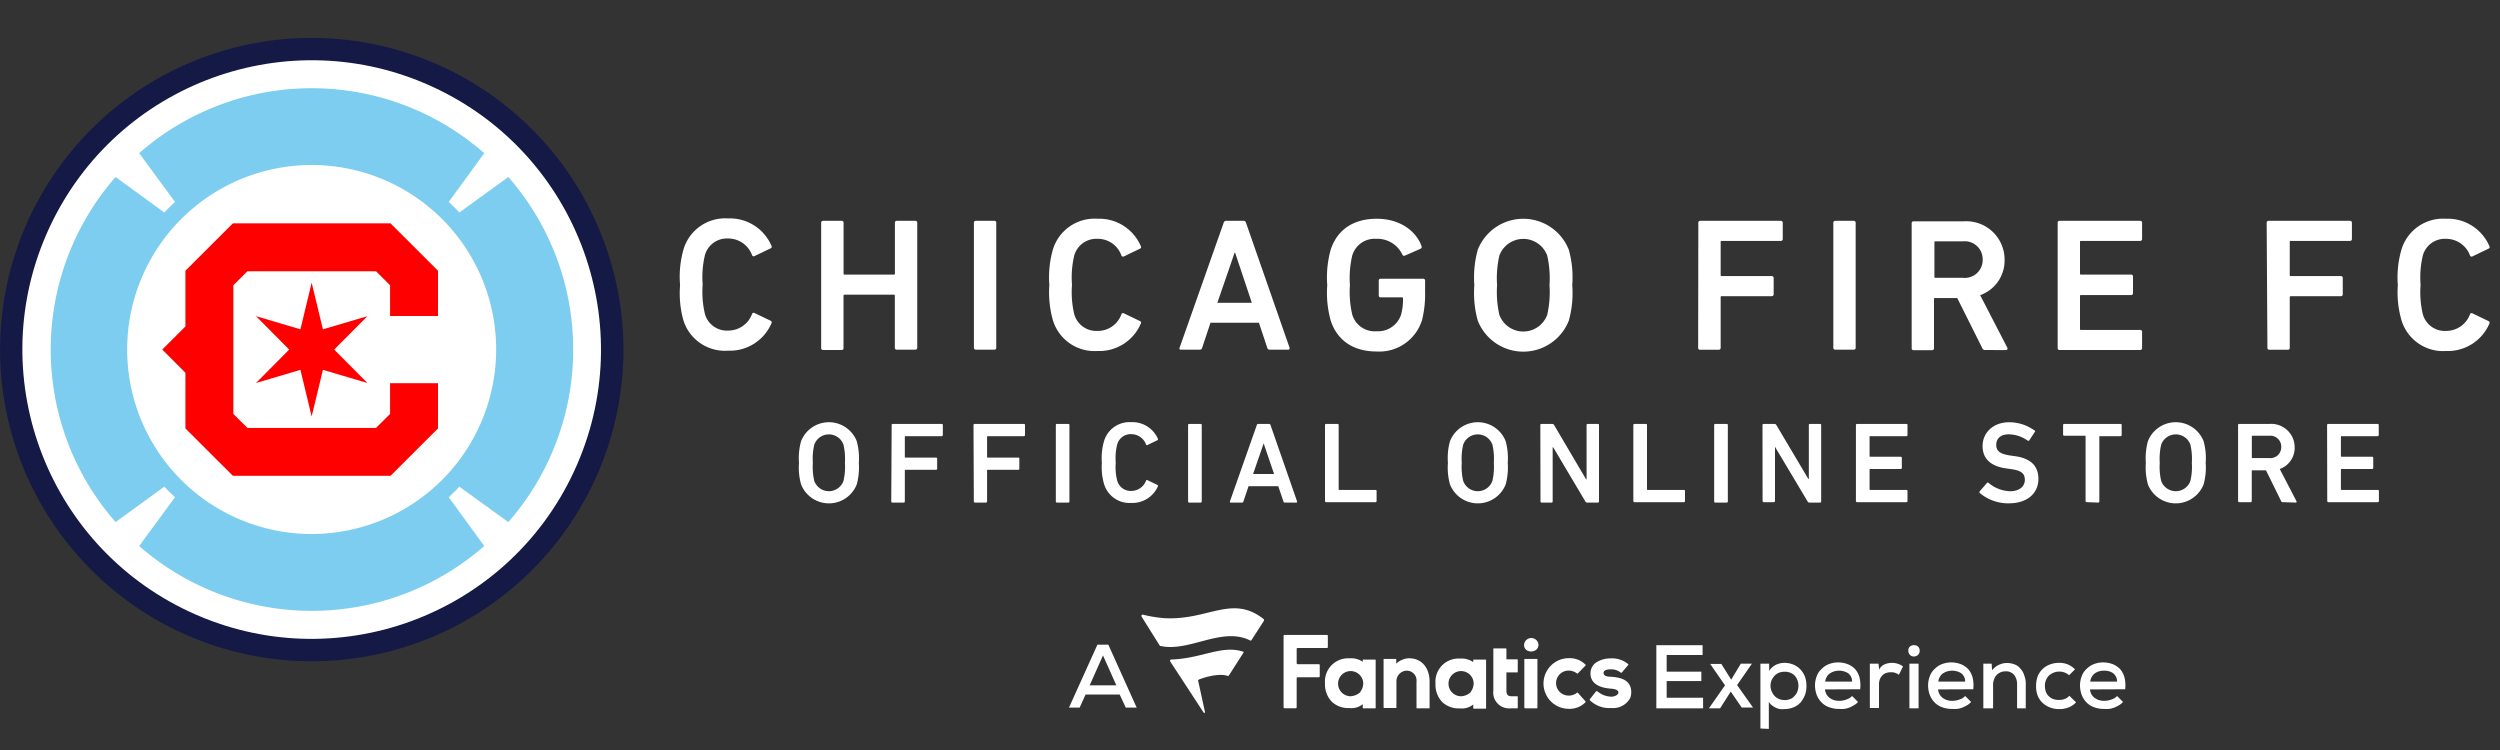
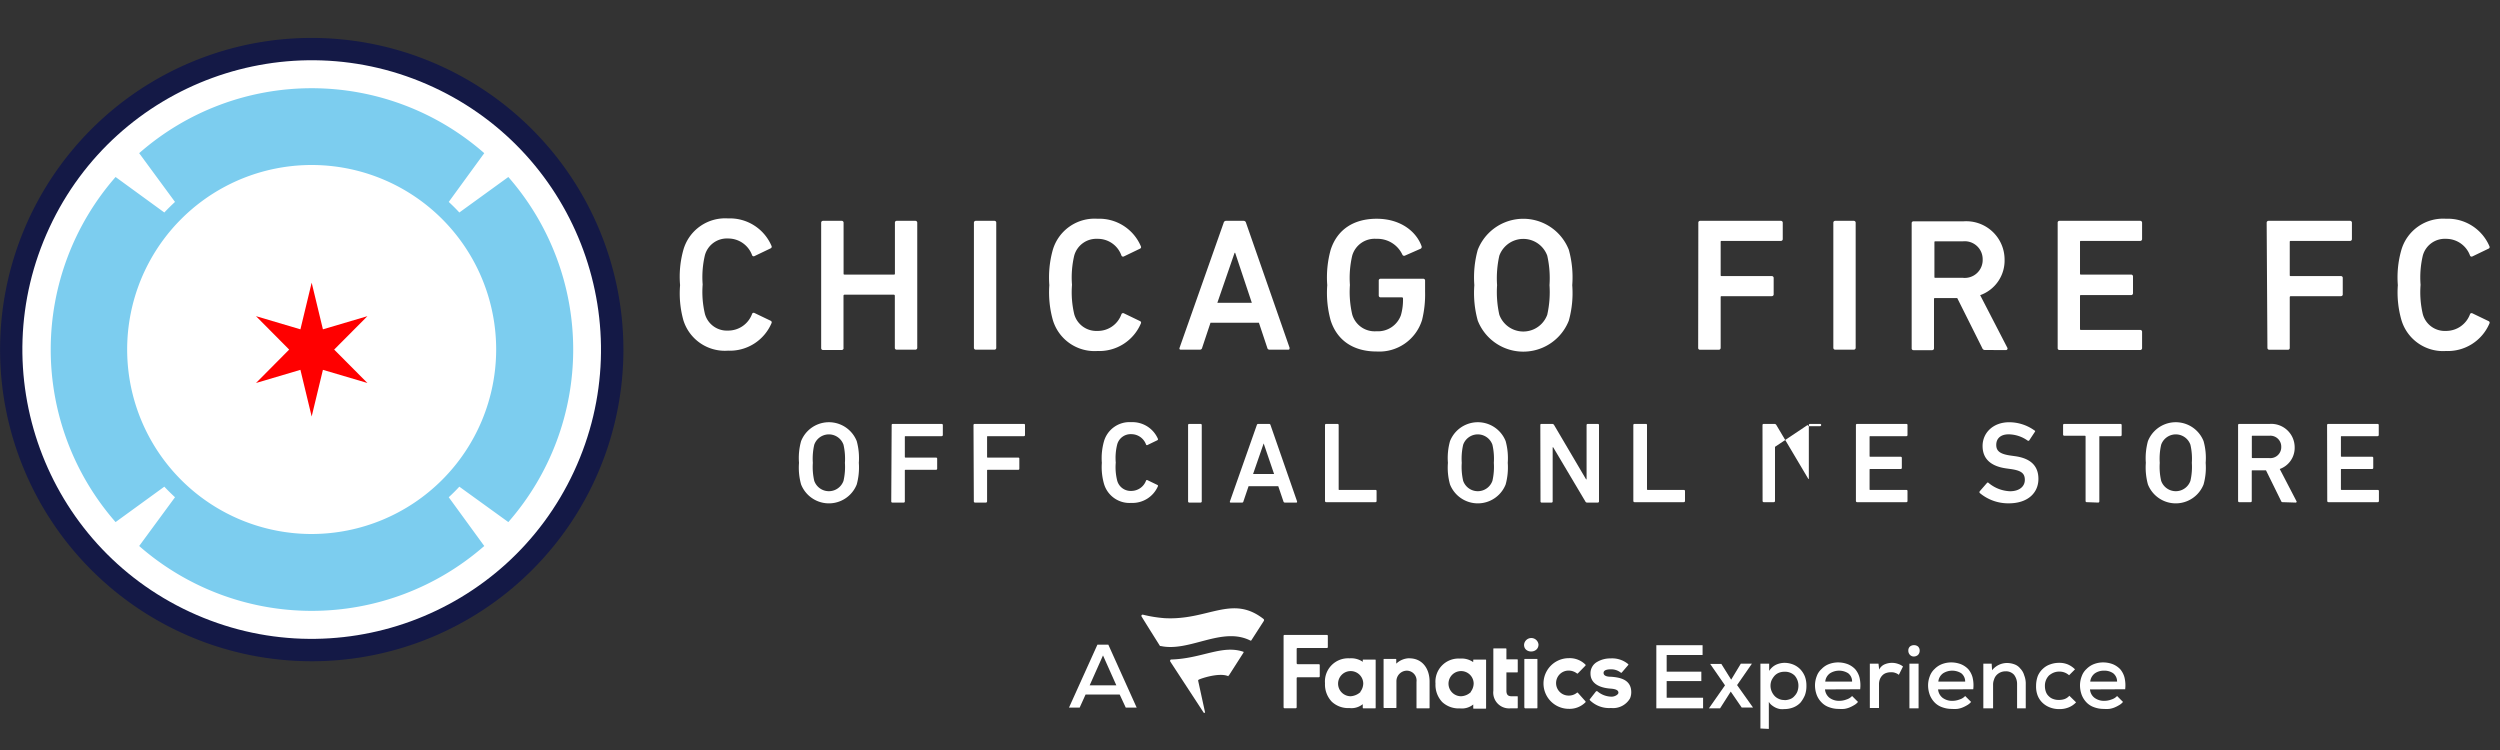
<svg xmlns="http://www.w3.org/2000/svg" viewBox="0 0 300 90">
  <rect x="0" y="0" width="300" height="90" fill="#333333" stroke="none" />
  <defs>
    <style>.cls-1{fill:#fff;}.cls-2{fill:#141946;}.cls-3{fill:#7ccdef;}.cls-4{fill:red;}</style>
  </defs>
  <g id="homescreen">
    <path class="cls-1" d="M169.14,79c1.44,0,2.41,1.12,2.41,2.8v3.12a.07.07,0,0,1-.08.08h-1.41c-.06,0-.08,0-.08-.08V81.82a1.18,1.18,0,0,0-1.18-1.34h0a1.27,1.27,0,0,0-1.23,1.28v3.12c0,.05,0,.08-.08.08h-1.39s-.07,0-.07-.08V79.15c0-.06,0-.08.07-.08h1.37c.05,0,.08,0,.08.08v.49a2.31,2.31,0,0,1,1.62-.65m21.61,4.92a.08.08,0,0,0,0,.11,3.28,3.28,0,0,0,2.54.94,2.35,2.35,0,0,0,2.28-1.15,1.85,1.85,0,0,0,.15-.74c0-1.49-1.28-1.78-2.43-1.86-.89,0-.89-.36-.89-.47,0-.39.6-.42.86-.42a1.84,1.84,0,0,1,1.21.4.09.09,0,0,0,.1,0l.79-.92a.09.09,0,0,0,0-.1,3,3,0,0,0-2.13-.69,3.08,3.08,0,0,0-1.57.4,1.55,1.55,0,0,0-.83,1.41c0,1.05.83,1.68,2.35,1.81.87.05,1,.29,1,.5s-.42.47-.81.47h0a2.65,2.65,0,0,1-1.73-.66s-.07,0-.13,0ZM176.5,83a1.67,1.67,0,0,0,.34-1,1.51,1.51,0,1,0-1.52,1.55,1.8,1.8,0,0,0,1.18-.5m.29-3.82c0-.06,0-.08.08-.08h1.38c.06,0,.08,0,.08.08v5.73c0,.05,0,.08-.08.08h-1.38c-.06,0-.08,0-.08-.08v-.42a2.16,2.16,0,0,1-1.57.47h-.08a2.9,2.9,0,0,1-2.07-.76,3,3,0,0,1-.81-2.22,2.77,2.77,0,0,1,2.93-3h0a2.45,2.45,0,0,1,1.59.42Zm-17.45-1.5V76.29a.11.11,0,0,0-.1-.1h-5.11a.11.11,0,0,0-.1.1v8.59a.12.12,0,0,0,.1.11h1.36a.12.12,0,0,0,.11-.11V81.37a.11.11,0,0,1,.1-.1h2.57a.12.12,0,0,0,.1-.11V79.8a.11.11,0,0,0-.1-.1H155.7a.12.12,0,0,1-.1-.11V77.86a.11.11,0,0,1,.1-.1h3.54a.11.11,0,0,0,.1-.11m30,5.48a.08.08,0,0,0-.11,0,1.51,1.51,0,0,1-1,.34,1.5,1.5,0,0,1,0-3,1.63,1.63,0,0,1,1,.34.08.08,0,0,0,.11,0l.92-.94a.11.11,0,0,0,0-.11,2.67,2.67,0,0,0-2-.78,3,3,0,0,0,0,6.08,2.68,2.68,0,0,0,2-.79.11.11,0,0,0,0-.11ZM182.05,85a.07.07,0,0,0,.08-.08V83.62c0-.05,0-.07-.08-.07h-.68c-.42,0-.6-.21-.6-.66v-2.2h1.28a.07.07,0,0,0,.08-.08V79.2a.07.07,0,0,0-.08-.08h-1.28V77.89a.07.07,0,0,0-.08-.08h-1.42c-.05,0-.07,0-.07.08v5A1.9,1.9,0,0,0,181.27,85h.26Zm-18.8-2a1.67,1.67,0,0,0,.34-1,1.51,1.51,0,1,0-1.52,1.55,1.94,1.94,0,0,0,1.18-.5m.28-3.82c0-.06,0-.08.08-.08H165c.05,0,.08,0,.08.08v5.73A.07.07,0,0,1,165,85h-1.39a.07.07,0,0,1-.08-.08v-.42a2.14,2.14,0,0,1-1.57.47h-.08a2.89,2.89,0,0,1-2.06-.76A3,3,0,0,1,159,82a2.78,2.78,0,0,1,2.94-3h0a2.48,2.48,0,0,1,1.6.42ZM183,85h1.41a.07.07,0,0,0,.08-.08V79.15c0-.06,0-.08-.08-.08H183c-.05,0-.08,0-.08.08v5.73c0,.05.05.11.08.11m1.62-7.65a.87.87,0,0,0-1.73,0c-.05,1.12,1.73,1.12,1.73,0" />
    <path class="cls-1" d="M151.64,74.54l-1.46,2.27a.1.1,0,0,1-.13.06c-3.41-1.73-7.31,1.41-10.77.65a.15.15,0,0,1-.08,0S137.55,74.9,137,74a.15.15,0,0,1,.15-.24,15.58,15.58,0,0,0,2.6.42c5.23.29,8.09-2.88,11.89.11A.2.2,0,0,1,151.64,74.54Zm-4.27,6.54a.11.11,0,0,0,.08,0l1.78-2.78s0-.08,0-.08c-2.57-.89-5,.81-8.67.92-.11,0-.18.1-.13.24l4,6.12c.05.11.18,0,.18,0l-.84-3.85s0,0,.06-.08c.26-.15,2.51-.91,3.58-.42Z" />
    <path class="cls-1" d="M204.34,85h-5.58V77.42h5.55V78.6H200v2h4.16v1.13H200v2h4.37V85Z" />
    <path class="cls-1" d="M208.9,79.64h1.33v0l-1.78,2.57,1.91,2.69v0H209l-1.31-1.91L206.41,85h-1.34v0L207,82.24l-1.78-2.57v0h1.34l1.18,1.89Z" />
    <path class="cls-1" d="M211.25,87.42V79.64h1.05l0,.87a2,2,0,0,1,.82-.74,2.54,2.54,0,0,1,1-.23,2.85,2.85,0,0,1,1.08.21,2.5,2.5,0,0,1,.84.57,2.75,2.75,0,0,1,.55.87,3.06,3.06,0,0,1,.18,1.1,3.15,3.15,0,0,1-.18,1.13,3.74,3.74,0,0,1-.53.89,2.4,2.4,0,0,1-.84.57,3,3,0,0,1-1.1.21,2.72,2.72,0,0,1-.49,0,2.14,2.14,0,0,1-.53-.16,2.39,2.39,0,0,1-.47-.29,1.37,1.37,0,0,1-.37-.42v3.25Zm2.88-3.4a2,2,0,0,0,.69-.13,1.24,1.24,0,0,0,.52-.37,1.66,1.66,0,0,0,.34-.52,2,2,0,0,0,.13-.69,1.83,1.83,0,0,0-.44-1.23,1.63,1.63,0,0,0-1.24-.47,1.75,1.75,0,0,0-.68.13,1.46,1.46,0,0,0-.52.37,2.45,2.45,0,0,0-.34.52,1.72,1.72,0,0,0,0,1.31,1.89,1.89,0,0,0,.34.55,1.46,1.46,0,0,0,.52.37A1.48,1.48,0,0,0,214.13,84Z" />
    <path class="cls-1" d="M219,82.73a1.44,1.44,0,0,0,.53,1,1.91,1.91,0,0,0,1.2.37,2.39,2.39,0,0,0,.84-.16,1.49,1.49,0,0,0,.68-.42l.71.71a1.61,1.61,0,0,1-.47.39,3.92,3.92,0,0,1-.58.29,2.53,2.53,0,0,1-.63.16,4.46,4.46,0,0,1-.63,0,3.25,3.25,0,0,1-1.17-.21,2.24,2.24,0,0,1-.89-.57,2.59,2.59,0,0,1-.58-.89,3.32,3.32,0,0,1-.21-1.16,3.07,3.07,0,0,1,.21-1.1,2.05,2.05,0,0,1,.58-.86,2.38,2.38,0,0,1,.86-.58,3.11,3.11,0,0,1,1.13-.21,3.27,3.27,0,0,1,1.15.21,2.55,2.55,0,0,1,.89.6,2.51,2.51,0,0,1,.52,1,4,4,0,0,1,.08,1.41Zm3.25-.94a1.22,1.22,0,0,0-.47-1,2.05,2.05,0,0,0-2.17,0,1.37,1.37,0,0,0-.58,1Z" />
    <path class="cls-1" d="M225.42,79.64l.08.71a1.3,1.3,0,0,1,.71-.65,2.28,2.28,0,0,1,.84-.16,2.24,2.24,0,0,1,.73.13,1.77,1.77,0,0,1,.58.31l-.5,1a1.32,1.32,0,0,0-.42-.23,1.29,1.29,0,0,0-.52-.08,1.7,1.7,0,0,0-.55.08,1.11,1.11,0,0,0-.45.26,1.4,1.4,0,0,0-.31.44,1.61,1.61,0,0,0-.13.63v2.88h-1.1V79.64Z" />
    <path class="cls-1" d="M229,78.07a.62.62,0,0,1,.21-.5.75.75,0,0,1,.47-.15.73.73,0,0,1,.47.15.65.65,0,0,1,.21.5.71.71,0,0,1-.21.53.76.76,0,0,1-.47.18.63.63,0,0,1-.47-.18A.71.71,0,0,1,229,78.07Zm1.23,1.57V85h-1.1V79.64Z" />
    <path class="cls-1" d="M232.57,82.73a1.44,1.44,0,0,0,.53,1,1.89,1.89,0,0,0,1.2.37,2.39,2.39,0,0,0,.84-.16,1.49,1.49,0,0,0,.68-.42l.71.71a1.61,1.61,0,0,1-.47.39,3.92,3.92,0,0,1-.58.29,2.53,2.53,0,0,1-.63.16,4.46,4.46,0,0,1-.63,0,3.35,3.35,0,0,1-1.18-.21,2.31,2.31,0,0,1-.89-.57,2.72,2.72,0,0,1-.57-.89,3.32,3.32,0,0,1-.21-1.16,3.07,3.07,0,0,1,.21-1.1,2.13,2.13,0,0,1,.57-.86,2.51,2.51,0,0,1,.87-.58,3.1,3.1,0,0,1,1.12-.21,3.28,3.28,0,0,1,1.16.21,2.55,2.55,0,0,1,.89.6,2.51,2.51,0,0,1,.52,1,4,4,0,0,1,.08,1.41Zm3.25-.94a1.25,1.25,0,0,0-.47-1,2.05,2.05,0,0,0-2.17,0,1.37,1.37,0,0,0-.58,1Z" />
    <path class="cls-1" d="M242.05,85V82.11a1.8,1.8,0,0,0-.36-1.13,1.29,1.29,0,0,0-1.05-.42,1.46,1.46,0,0,0-1.07.47,1.31,1.31,0,0,0-.29.53,1.59,1.59,0,0,0-.11.62V85H238V79.64h1l.05.79a2.29,2.29,0,0,1,1.79-.87,2.6,2.6,0,0,1,.89.16,1.54,1.54,0,0,1,.7.5,1.85,1.85,0,0,1,.47.81,2.7,2.7,0,0,1,.19,1.1V85H242V85Z" />
    <path class="cls-1" d="M249.13,84.28a2.47,2.47,0,0,1-.95.63,2.8,2.8,0,0,1-1.07.18,3,3,0,0,1-1.07-.18,2.67,2.67,0,0,1-.89-.53,2.44,2.44,0,0,1-.61-.86,3,3,0,0,1-.21-1.21,3.42,3.42,0,0,1,.21-1.2,2.44,2.44,0,0,1,.61-.86,2.37,2.37,0,0,1,.89-.53,3,3,0,0,1,1.07-.18,2.61,2.61,0,0,1,1,.18,2.74,2.74,0,0,1,.89.6l-.71.71a1.76,1.76,0,0,0-.57-.34,1.73,1.73,0,0,0-.63-.1,1.8,1.8,0,0,0-.66.13,2.2,2.2,0,0,0-.55.34,1.74,1.74,0,0,0-.49,1.25,2,2,0,0,0,.13.74,1.31,1.31,0,0,0,.36.52,1.35,1.35,0,0,0,.53.32,1.77,1.77,0,0,0,.65.1,2,2,0,0,0,.68-.1,1.41,1.41,0,0,0,.58-.4Z" />
    <path class="cls-1" d="M250.8,82.73a1.4,1.4,0,0,0,.53,1,1.89,1.89,0,0,0,1.2.37,2.39,2.39,0,0,0,.84-.16,1.49,1.49,0,0,0,.68-.42l.71.71a1.61,1.61,0,0,1-.47.39,3.92,3.92,0,0,1-.58.29,2.53,2.53,0,0,1-.63.16,4.46,4.46,0,0,1-.63,0,3.31,3.31,0,0,1-1.18-.21,2.31,2.31,0,0,1-.89-.57,2.72,2.72,0,0,1-.57-.89,3.32,3.32,0,0,1-.21-1.16,3.07,3.07,0,0,1,.21-1.1,2.13,2.13,0,0,1,.57-.86,2.51,2.51,0,0,1,.87-.58,3.06,3.06,0,0,1,1.12-.21,3.28,3.28,0,0,1,1.16.21,2.64,2.64,0,0,1,.89.6,2.51,2.51,0,0,1,.52,1,4,4,0,0,1,.08,1.41Zm3.25-.94a1.25,1.25,0,0,0-.47-1,1.83,1.83,0,0,0-1.1-.31,1.88,1.88,0,0,0-1.08.31,1.4,1.4,0,0,0-.57,1Z" />
    <path class="cls-1" d="M134.36,83.34h-4.09l-.71,1.57h-1.28l3.41-7.55H133l3.4,7.55h-1.31Zm-2-4.69-1.6,3.59h3.2Z" />
    <path class="cls-1" d="M96.13,58.13a7.46,7.46,0,0,1-.25-2.59,7.49,7.49,0,0,1,.25-2.6,3.59,3.59,0,0,1,6.68,0,7.76,7.76,0,0,1,.25,2.6,7.72,7.72,0,0,1-.25,2.59,3.59,3.59,0,0,1-6.68,0Zm5.09-.43a7.44,7.44,0,0,0,.17-2.16,7.48,7.48,0,0,0-.17-2.17,1.86,1.86,0,0,0-3.51,0,7.48,7.48,0,0,0-.17,2.17,7.44,7.44,0,0,0,.17,2.16,1.86,1.86,0,0,0,3.51,0Z" />
    <path class="cls-1" d="M107,51a.12.12,0,0,1,.14-.13H113a.13.13,0,0,1,.14.13v1.2a.14.14,0,0,1-.14.14h-4.33c-.06,0-.09,0-.09.08v2.4a.08.08,0,0,0,.09.09h3.65a.13.13,0,0,1,.14.14v1.19a.14.14,0,0,1-.14.14h-3.65c-.06,0-.09,0-.09.08v3.71a.13.13,0,0,1-.13.14h-1.36a.13.13,0,0,1-.14-.14Z" />
    <path class="cls-1" d="M116.82,51a.13.13,0,0,1,.14-.13h5.92A.12.12,0,0,1,123,51v1.2a.13.13,0,0,1-.13.14h-4.34a.07.07,0,0,0-.08.08v2.4c0,.06,0,.09.08.09h3.66a.12.12,0,0,1,.13.14v1.19a.13.13,0,0,1-.13.14h-3.66a.07.07,0,0,0-.08.08v3.71a.14.14,0,0,1-.14.14H117a.14.14,0,0,1-.14-.14Z" />
-     <path class="cls-1" d="M126.7,51a.12.12,0,0,1,.14-.13h1.36a.12.12,0,0,1,.13.13v9.17a.13.13,0,0,1-.13.14h-1.36a.13.13,0,0,1-.14-.14Z" />
    <path class="cls-1" d="M132.22,55.54a7.47,7.47,0,0,1,.25-2.56,3.19,3.19,0,0,1,3.28-2.32,3.33,3.33,0,0,1,3.2,2,.13.13,0,0,1-.07.17l-1.18.57a.12.12,0,0,1-.18-.07,1.88,1.88,0,0,0-1.77-1.23,1.67,1.67,0,0,0-1.69,1.25,6.69,6.69,0,0,0-.17,2.16,6.61,6.61,0,0,0,.17,2.15,1.67,1.67,0,0,0,1.69,1.25,1.89,1.89,0,0,0,1.77-1.22.12.12,0,0,1,.18-.07l1.18.57a.12.12,0,0,1,.07.16,3.33,3.33,0,0,1-3.2,2,3.19,3.19,0,0,1-3.28-2.32A7.37,7.37,0,0,1,132.22,55.54Z" />
    <path class="cls-1" d="M142.57,51a.13.13,0,0,1,.14-.13h1.36a.13.13,0,0,1,.14.13v9.17a.14.14,0,0,1-.14.14h-1.36a.14.14,0,0,1-.14-.14Z" />
    <path class="cls-1" d="M150.82,51a.17.17,0,0,1,.18-.13h1.28a.17.17,0,0,1,.18.13l3.19,9.17c0,.08,0,.14-.09.14H154.2a.18.18,0,0,1-.19-.14l-.62-1.83h-3.56l-.62,1.83a.16.16,0,0,1-.18.14h-1.35c-.09,0-.12-.06-.09-.14Zm2.07,5.88-1.25-3.67h0l-1.27,3.67Z" />
    <path class="cls-1" d="M159,51a.13.13,0,0,1,.14-.13h1.36a.13.13,0,0,1,.14.13V58.7c0,.06,0,.09.08.09h4.33a.12.12,0,0,1,.14.13v1.2a.13.13,0,0,1-.14.14h-5.91a.14.14,0,0,1-.14-.14Z" />
    <path class="cls-1" d="M174,58.13a7.46,7.46,0,0,1-.25-2.59,7.49,7.49,0,0,1,.25-2.6,3.59,3.59,0,0,1,6.68,0,7.76,7.76,0,0,1,.25,2.6,7.72,7.72,0,0,1-.25,2.59,3.59,3.59,0,0,1-6.68,0Zm5.09-.43a7.44,7.44,0,0,0,.17-2.16,7.48,7.48,0,0,0-.17-2.17,1.86,1.86,0,0,0-3.51,0,7.48,7.48,0,0,0-.17,2.17,7.44,7.44,0,0,0,.17,2.16,1.86,1.86,0,0,0,3.51,0Z" />
    <path class="cls-1" d="M184.84,51a.12.12,0,0,1,.14-.13h1.27a.26.26,0,0,1,.24.13l3.84,6.52h.06V51a.13.13,0,0,1,.14-.13h1.21a.13.13,0,0,1,.14.13v9.17a.14.14,0,0,1-.14.14h-1.27a.23.23,0,0,1-.23-.14l-3.86-6.5h-.06v6.5a.13.13,0,0,1-.14.14H185a.13.13,0,0,1-.14-.14Z" />
    <path class="cls-1" d="M196,51a.13.13,0,0,1,.14-.13h1.36a.12.12,0,0,1,.14.13V58.7a.08.08,0,0,0,.09.09h4.33a.13.13,0,0,1,.14.13v1.2a.14.14,0,0,1-.14.14h-5.92a.14.14,0,0,1-.14-.14Z" />
-     <path class="cls-1" d="M205.7,51a.12.12,0,0,1,.14-.13h1.36a.13.13,0,0,1,.14.13v9.17a.14.14,0,0,1-.14.14h-1.36a.13.13,0,0,1-.14-.14Z" />
-     <path class="cls-1" d="M211.5,51a.13.13,0,0,1,.14-.13h1.28a.26.26,0,0,1,.24.13L217,57.47h.06V51a.12.12,0,0,1,.14-.13h1.2a.12.12,0,0,1,.14.13v9.17a.13.13,0,0,1-.14.14h-1.26a.23.23,0,0,1-.23-.14L213,53.62h0v6.5a.14.14,0,0,1-.14.14h-1.21a.14.14,0,0,1-.14-.14Z" />
+     <path class="cls-1" d="M211.5,51a.13.13,0,0,1,.14-.13h1.28a.26.26,0,0,1,.24.13L217,57.47h.06V51a.12.12,0,0,1,.14-.13h1.2a.12.12,0,0,1,.14.13a.13.13,0,0,1-.14.14h-1.26a.23.23,0,0,1-.23-.14L213,53.62h0v6.5a.14.14,0,0,1-.14.14h-1.21a.14.14,0,0,1-.14-.14Z" />
    <path class="cls-1" d="M222.71,51a.13.13,0,0,1,.14-.13h5.92a.12.12,0,0,1,.13.13v1.2a.13.13,0,0,1-.13.14h-4.34a.07.07,0,0,0-.08.08v2.31a.07.07,0,0,0,.08.08h3.65a.13.13,0,0,1,.14.14v1.19a.13.13,0,0,1-.14.14h-3.65a.07.07,0,0,0-.08.08V58.7c0,.06,0,.09.08.09h4.34a.12.12,0,0,1,.13.13v1.2a.13.13,0,0,1-.13.14h-5.92a.14.14,0,0,1-.14-.14Z" />
    <path class="cls-1" d="M237.57,59.16a.17.17,0,0,1,0-.21l.87-1a.12.12,0,0,1,.19,0,4.25,4.25,0,0,0,2.57,1c1.12,0,1.78-.57,1.78-1.36s-.42-1.13-1.73-1.31l-.5-.07c-1.81-.25-2.84-1.12-2.84-2.69s1.25-2.85,3.19-2.85a5.2,5.2,0,0,1,3.06,1c.07,0,.08.11,0,.19l-.66,1a.15.15,0,0,1-.2,0,4,4,0,0,0-2.26-.74c-1,0-1.49.53-1.49,1.27s.46,1.1,1.74,1.28l.5.07c1.82.25,2.82,1.11,2.82,2.73s-1.21,2.93-3.56,2.93A5.32,5.32,0,0,1,237.57,59.16Z" />
    <path class="cls-1" d="M250.41,60.26a.13.13,0,0,1-.14-.14V52.37s0-.08-.09-.08h-2.47a.14.14,0,0,1-.14-.14V51a.13.13,0,0,1,.14-.13h6.75a.13.13,0,0,1,.14.13v1.2a.14.14,0,0,1-.14.14H252c-.06,0-.08,0-.08.08v7.75a.14.14,0,0,1-.14.14Z" />
    <path class="cls-1" d="M257.75,58.13a7.72,7.72,0,0,1-.25-2.59,7.76,7.76,0,0,1,.25-2.6,3.59,3.59,0,0,1,6.68,0,7.49,7.49,0,0,1,.25,2.6,7.46,7.46,0,0,1-.25,2.59,3.59,3.59,0,0,1-6.68,0Zm5.1-.43a7.44,7.44,0,0,0,.17-2.16,7.48,7.48,0,0,0-.17-2.17,1.86,1.86,0,0,0-3.51,0,7.48,7.48,0,0,0-.17,2.17,7.44,7.44,0,0,0,.17,2.16,1.86,1.86,0,0,0,3.51,0Z" />
    <path class="cls-1" d="M273.93,60.26a.19.19,0,0,1-.2-.14l-1.81-3.68H270.3c-.06,0-.09,0-.09.08v3.6a.13.13,0,0,1-.14.14h-1.36a.14.14,0,0,1-.14-.14V51a.13.13,0,0,1,.14-.13h3.65a2.81,2.81,0,0,1,3,2.81,2.69,2.69,0,0,1-1.79,2.6l2,3.85a.11.11,0,0,1-.1.18Zm-.18-6.63a1.31,1.31,0,0,0-1.44-1.34h-2c-.06,0-.09,0-.09.08v2.51a.08.08,0,0,0,.09.09h2A1.31,1.31,0,0,0,273.75,53.63Z" />
    <path class="cls-1" d="M279.25,51a.13.13,0,0,1,.14-.13h5.92a.13.13,0,0,1,.14.13v1.2a.14.14,0,0,1-.14.14H281c-.06,0-.09,0-.09.08v2.31s0,.08.09.08h3.65a.13.13,0,0,1,.14.14v1.19a.13.13,0,0,1-.14.14H281c-.06,0-.09,0-.09.08V58.7a.08.08,0,0,0,.09.09h4.33a.13.13,0,0,1,.14.13v1.2a.14.14,0,0,1-.14.14h-5.92a.14.14,0,0,1-.14-.14Z" />
    <path class="cls-1" d="M81.61,34.22A11.92,11.92,0,0,1,82,30a5.21,5.21,0,0,1,5.36-3.79,5.43,5.43,0,0,1,5.23,3.32.21.21,0,0,1-.11.27l-1.94.93a.2.2,0,0,1-.29-.11,3.05,3.05,0,0,0-2.89-2,2.73,2.73,0,0,0-2.77,2,11.4,11.4,0,0,0-.27,3.52,11.44,11.44,0,0,0,.27,3.53,2.73,2.73,0,0,0,2.77,2,3.05,3.05,0,0,0,2.89-2,.2.2,0,0,1,.29-.11l1.94.93a.21.21,0,0,1,.11.27,5.43,5.43,0,0,1-5.23,3.32A5.21,5.21,0,0,1,82,38.41,12,12,0,0,1,81.61,34.22Z" />
    <path class="cls-1" d="M98.54,26.73a.22.22,0,0,1,.23-.23H101a.22.22,0,0,1,.23.23v6.09c0,.09,0,.13.14.13h5.88c.09,0,.14,0,.14-.13V26.73a.21.21,0,0,1,.22-.23h2.23a.22.22,0,0,1,.23.23v15a.22.22,0,0,1-.23.23H107.6a.21.21,0,0,1-.22-.23V35.5a.13.13,0,0,0-.14-.14h-5.88a.13.13,0,0,0-.14.14v6.22A.22.22,0,0,1,101,42H98.77a.22.22,0,0,1-.23-.23Z" />
    <path class="cls-1" d="M116.87,26.73a.22.22,0,0,1,.23-.23h2.23a.21.21,0,0,1,.22.23v15a.21.21,0,0,1-.22.23H117.1a.22.22,0,0,1-.23-.23Z" />
    <path class="cls-1" d="M125.92,34.22a12.26,12.26,0,0,1,.4-4.18,5.22,5.22,0,0,1,5.37-3.79,5.42,5.42,0,0,1,5.22,3.32.2.2,0,0,1-.11.27l-1.93.93a.21.21,0,0,1-.3-.11,3,3,0,0,0-2.88-2,2.75,2.75,0,0,0-2.78,2,11.4,11.4,0,0,0-.27,3.52,11.44,11.44,0,0,0,.27,3.53,2.75,2.75,0,0,0,2.78,2,3,3,0,0,0,2.88-2,.21.21,0,0,1,.3-.11l1.93.93a.2.2,0,0,1,.11.27,5.42,5.42,0,0,1-5.22,3.32,5.22,5.22,0,0,1-5.37-3.79A12.3,12.3,0,0,1,125.92,34.22Z" />
    <path class="cls-1" d="M146.84,26.73a.29.29,0,0,1,.29-.23h2.1a.29.29,0,0,1,.29.23l5.23,15c0,.14,0,.23-.16.23h-2.23a.27.27,0,0,1-.29-.23l-1-3h-5.81l-1,3a.27.27,0,0,1-.29.23H141.7c-.15,0-.2-.09-.15-.23Zm3.38,9.61-2-6h-.07l-2.07,6Z" />
    <path class="cls-1" d="M159.27,34.22a12.37,12.37,0,0,1,.41-4.24c.79-2.46,2.79-3.73,5.52-3.73,2.88,0,4.75,1.54,5.38,3.27a.25.25,0,0,1-.09.32l-1.91.84a.23.23,0,0,1-.29-.11,3.3,3.3,0,0,0-3.12-1.91,2.8,2.8,0,0,0-2.9,2,11.77,11.77,0,0,0-.28,3.54,11.9,11.9,0,0,0,.28,3.55,2.8,2.8,0,0,0,2.9,2,2.92,2.92,0,0,0,2.94-1.93,6.68,6.68,0,0,0,.25-2,.13.13,0,0,0-.14-.14h-2.55a.21.21,0,0,1-.22-.22V33.68a.21.21,0,0,1,.22-.23h5.12a.21.21,0,0,1,.22.23V35a12.82,12.82,0,0,1-.36,3.39,5.37,5.37,0,0,1-5.45,3.79c-2.73,0-4.73-1.27-5.52-3.73A12.41,12.41,0,0,1,159.27,34.22Z" />
    <path class="cls-1" d="M177.33,38.47a12.41,12.41,0,0,1-.41-4.25,12.37,12.37,0,0,1,.41-4.24,5.87,5.87,0,0,1,10.93,0,12.37,12.37,0,0,1,.41,4.24,12.41,12.41,0,0,1-.41,4.25,5.87,5.87,0,0,1-10.93,0Zm8.34-.7a12.46,12.46,0,0,0,.27-3.55,12.31,12.31,0,0,0-.27-3.54,3.06,3.06,0,0,0-5.75,0,12.31,12.31,0,0,0-.27,3.54,12.46,12.46,0,0,0,.27,3.55,3.06,3.06,0,0,0,5.75,0Z" />
    <path class="cls-1" d="M203.8,26.73a.21.21,0,0,1,.22-.23h9.68a.22.22,0,0,1,.23.23v1.95a.22.22,0,0,1-.23.23h-7.09c-.09,0-.13,0-.13.13V33c0,.09,0,.13.13.13h6a.22.22,0,0,1,.23.23v1.95a.22.22,0,0,1-.23.23h-6c-.09,0-.13,0-.13.14v6.06a.22.22,0,0,1-.23.23H204a.21.21,0,0,1-.22-.23Z" />
    <path class="cls-1" d="M220,26.73a.22.22,0,0,1,.23-.23h2.22a.22.22,0,0,1,.23.23v15a.22.22,0,0,1-.23.23h-2.22a.22.22,0,0,1-.23-.23Z" />
    <path class="cls-1" d="M238.21,42a.33.33,0,0,1-.34-.23l-3-6h-2.66c-.09,0-.13,0-.13.14v5.88a.22.22,0,0,1-.23.23h-2.23a.21.21,0,0,1-.22-.23v-15a.21.21,0,0,1,.22-.23h6a4.6,4.6,0,0,1,4.93,4.61,4.4,4.4,0,0,1-2.93,4.25l3.25,6.29a.19.19,0,0,1-.16.3Zm-.29-10.84a2.15,2.15,0,0,0-2.36-2.2h-3.3c-.09,0-.13,0-.13.13v4.12c0,.09,0,.13.13.13h3.3A2.15,2.15,0,0,0,237.92,31.11Z" />
    <path class="cls-1" d="M246.92,26.73a.21.21,0,0,1,.22-.23h9.68a.22.22,0,0,1,.23.23v1.95a.22.22,0,0,1-.23.23h-7.09c-.09,0-.13,0-.13.13v3.78c0,.09,0,.13.13.13h6a.22.22,0,0,1,.23.23v2a.22.22,0,0,1-.23.23h-6c-.09,0-.13,0-.13.14v3.91c0,.09,0,.13.13.13h7.09a.22.22,0,0,1,.23.23v1.95a.22.22,0,0,1-.23.23h-9.68a.21.21,0,0,1-.22-.23Z" />
    <path class="cls-1" d="M272,26.73a.22.22,0,0,1,.23-.23H282a.22.22,0,0,1,.23.23v1.95a.22.22,0,0,1-.23.23h-7.09c-.09,0-.14,0-.14.13V33c0,.09,0,.13.14.13h6a.21.21,0,0,1,.22.23v1.95a.21.21,0,0,1-.22.23h-6a.13.13,0,0,0-.14.14v6.06a.21.21,0,0,1-.22.23h-2.23a.22.22,0,0,1-.23-.23Z" />
    <path class="cls-1" d="M287.74,34.22a11.92,11.92,0,0,1,.41-4.18,5.21,5.21,0,0,1,5.36-3.79,5.43,5.43,0,0,1,5.23,3.32.2.2,0,0,1-.12.27l-1.93.93a.2.2,0,0,1-.29-.11,3.05,3.05,0,0,0-2.89-2,2.73,2.73,0,0,0-2.77,2,11.4,11.4,0,0,0-.27,3.52,11.44,11.44,0,0,0,.27,3.53,2.73,2.73,0,0,0,2.77,2,3.05,3.05,0,0,0,2.89-2,.2.2,0,0,1,.29-.11l1.93.93a.2.2,0,0,1,.12.27,5.43,5.43,0,0,1-5.23,3.32,5.21,5.21,0,0,1-5.36-3.79A12,12,0,0,1,287.74,34.22Z" />
  </g>
  <g id="_200x200" data-name="200x200">
    <path class="cls-2" d="M37.4,4.55A37.4,37.4,0,1,0,74.81,42,37.44,37.44,0,0,0,37.4,4.55Z" />
    <circle class="cls-1" cx="37.4" cy="41.95" r="34.71" transform="translate(-16.4 58.19) rotate(-65.08)" />
    <path class="cls-3" d="M55.12,58.4,61,62.65a31.43,31.43,0,0,0,0-41.41L55.12,25.5c-.4-.44-.83-.86-1.27-1.27l4.26-5.85a31.4,31.4,0,0,0-41.41,0L21,24.23c-.44.41-.87.83-1.28,1.27l-5.85-4.26a31.43,31.43,0,0,0,0,41.41l5.85-4.25c.41.44.84.86,1.28,1.27L16.7,65.52a31.43,31.43,0,0,0,41.41,0l-4.26-5.85C54.29,59.26,54.72,58.84,55.12,58.4ZM37.4,64.08A22.14,22.14,0,1,1,59.54,42,22.16,22.16,0,0,1,37.4,64.08Z" />
    <polygon class="cls-4" points="38.75 39.52 37.4 33.92 36.05 39.52 30.72 37.94 34.7 41.95 30.72 45.96 36.05 44.38 37.4 49.98 38.75 44.38 44.09 45.96 40.1 41.95 44.09 37.94 38.75 39.52" />
-     <polygon class="cls-4" points="52.56 37.92 52.56 32.49 46.86 26.8 27.95 26.8 22.25 32.49 22.25 39.17 19.47 41.95 22.25 44.73 22.25 51.41 27.95 57.1 46.86 57.1 52.56 51.41 52.56 45.98 46.81 45.98 46.81 49.67 45.12 51.35 29.69 51.35 28 49.67 28 34.23 29.69 32.55 45.12 32.55 46.81 34.23 46.81 37.92 52.56 37.92" />
  </g>
</svg>